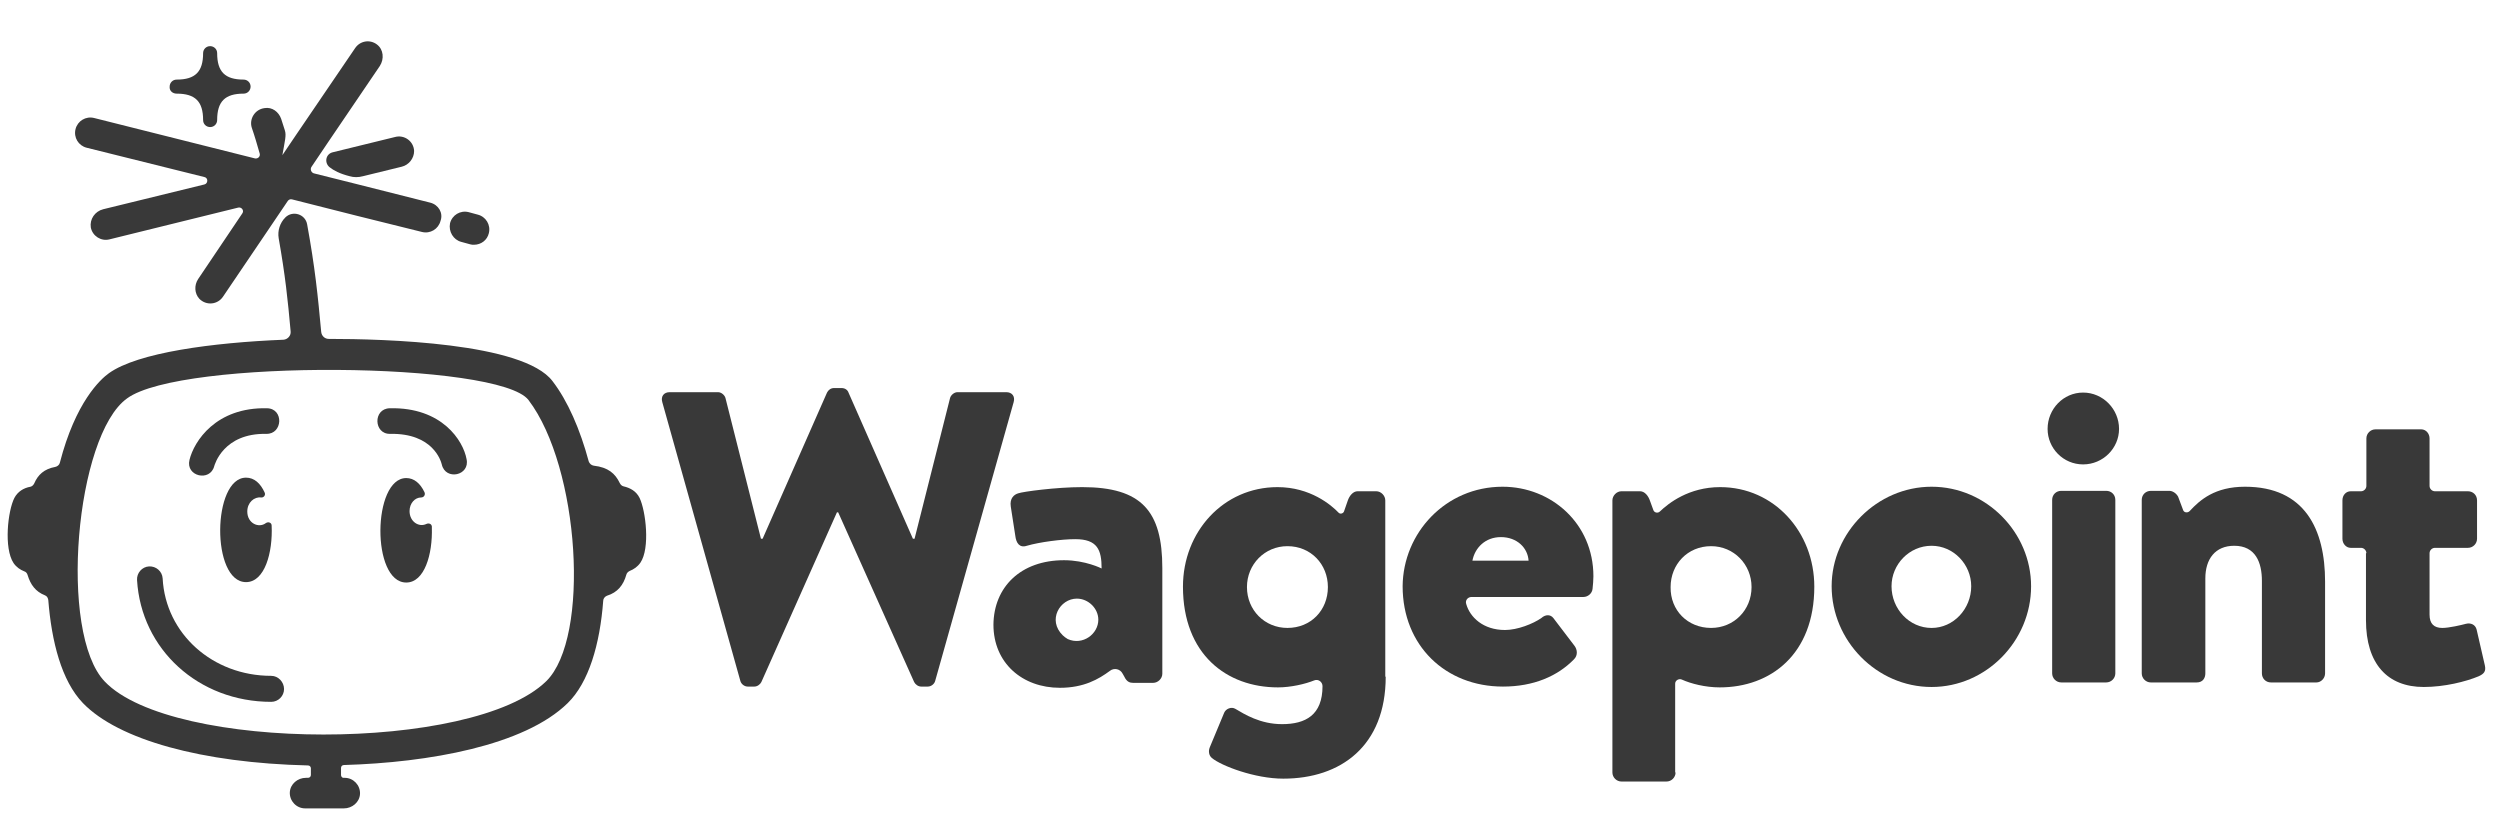
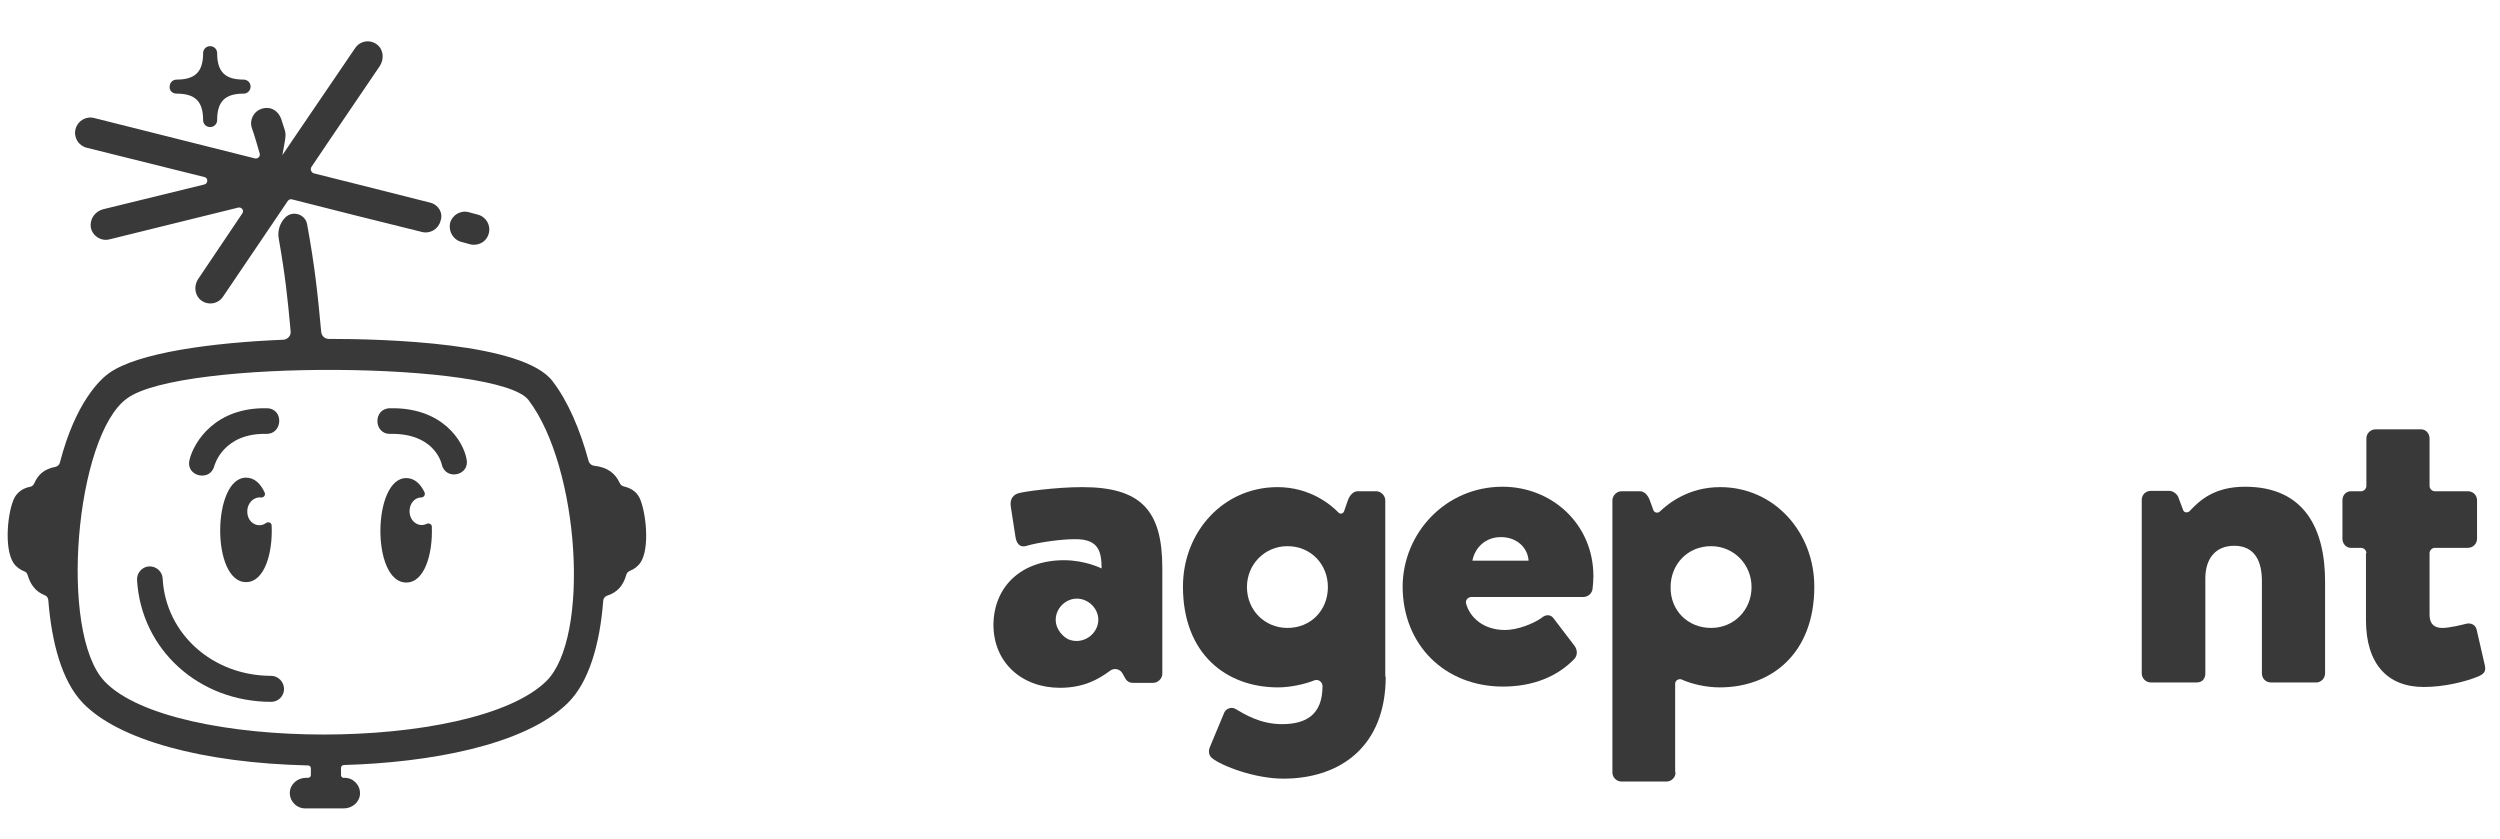
<svg xmlns="http://www.w3.org/2000/svg" width="152" height="51" viewBox="0 0 152 51" fill="none">
  <g clip-path="url(#clip0_371_1471)">
    <path d="M38.885 30.271C38.684 29.869 38.333 29.668 37.906 29.568C37.806 29.543 37.73 29.467 37.68 29.367C37.404 28.79 36.977 28.413 36.099 28.313C35.948 28.288 35.848 28.187 35.797 28.061C35.27 26.103 34.517 24.371 33.588 23.166C31.806 20.831 23.37 20.605 19.981 20.605C19.755 20.605 19.554 20.43 19.529 20.178C19.328 17.994 19.153 16.262 18.676 13.651C18.575 13.023 17.797 12.772 17.345 13.224C17.019 13.551 16.868 14.028 16.943 14.48C17.345 16.764 17.496 18.195 17.671 20.153C17.697 20.404 17.496 20.63 17.245 20.655C12.927 20.831 8.382 21.434 6.625 22.689C6.098 23.066 4.592 24.446 3.638 28.137C3.612 28.262 3.487 28.363 3.361 28.388C2.684 28.513 2.307 28.865 2.081 29.392C2.031 29.492 1.955 29.568 1.855 29.593C1.428 29.668 1.077 29.894 0.876 30.271C0.474 31.049 0.223 33.334 0.826 34.237C1.001 34.489 1.227 34.639 1.478 34.739C1.579 34.765 1.654 34.865 1.679 34.965C1.855 35.543 2.156 35.97 2.734 36.196C2.859 36.246 2.909 36.346 2.935 36.472C3.135 39.007 3.738 41.392 5.043 42.748C7.202 44.983 12.299 46.388 18.726 46.539C18.826 46.539 18.902 46.614 18.902 46.715V47.117C18.902 47.217 18.826 47.292 18.726 47.292H18.6C18.098 47.292 17.646 47.669 17.621 48.171C17.596 48.698 18.023 49.15 18.55 49.15H20.91C21.412 49.15 21.864 48.773 21.889 48.271C21.914 47.744 21.487 47.292 20.96 47.292H20.885C20.785 47.292 20.734 47.192 20.734 47.117V46.69C20.734 46.589 20.81 46.514 20.91 46.514C26.057 46.363 31.881 45.334 34.517 42.748C35.797 41.493 36.475 39.183 36.676 36.522C36.676 36.397 36.776 36.271 36.902 36.221C37.555 36.02 37.906 35.568 38.082 34.94C38.107 34.84 38.182 34.765 38.283 34.714C38.534 34.614 38.76 34.463 38.936 34.212C39.538 33.334 39.262 31.049 38.885 30.271ZM6.374 41.443C3.537 38.505 4.592 26.455 7.73 24.22C11.018 21.81 30.35 21.986 32.132 24.321C35.245 28.413 35.898 38.782 33.212 41.417C28.768 45.761 10.466 45.711 6.374 41.443Z" fill="#393939" />
-     <path d="M22.065 10.714L24.424 10.136C24.851 10.036 25.178 9.634 25.178 9.182C25.153 8.58 24.575 8.178 24.023 8.329L20.232 9.258C19.805 9.358 19.705 9.885 20.031 10.161C20.282 10.362 20.659 10.563 21.261 10.714C21.512 10.789 21.788 10.789 22.065 10.714Z" fill="#393939" />
    <path d="M28.04 14.705L28.592 14.856C28.668 14.881 28.743 14.881 28.818 14.881C29.245 14.881 29.622 14.605 29.722 14.178C29.848 13.676 29.546 13.174 29.044 13.048L28.492 12.898C27.99 12.772 27.488 13.073 27.362 13.575C27.262 14.078 27.563 14.58 28.04 14.705Z" fill="#393939" />
    <path d="M10.742 5.693C11.872 5.693 12.349 6.17 12.349 7.3C12.349 7.551 12.55 7.726 12.776 7.726C13.027 7.726 13.203 7.525 13.203 7.3C13.203 6.17 13.68 5.693 14.809 5.693C15.06 5.693 15.236 5.492 15.236 5.266C15.236 5.015 15.035 4.839 14.809 4.839C13.68 4.839 13.203 4.362 13.203 3.232C13.203 2.981 13.002 2.806 12.776 2.806C12.525 2.806 12.349 3.007 12.349 3.232C12.349 4.362 11.872 4.839 10.742 4.839C10.491 4.839 10.315 5.04 10.315 5.266C10.29 5.517 10.491 5.693 10.742 5.693Z" fill="#393939" />
    <path d="M16.491 41.091C12.927 41.091 10.065 38.53 9.889 35.166C9.864 34.739 9.487 34.413 9.06 34.438C8.633 34.463 8.307 34.84 8.332 35.266C8.583 39.484 12.073 42.672 16.491 42.672C16.918 42.672 17.27 42.321 17.27 41.894C17.27 41.467 16.918 41.091 16.491 41.091Z" fill="#393939" />
    <path d="M23.697 24.822C22.667 24.847 22.718 26.404 23.722 26.379C26.333 26.329 26.81 28.036 26.86 28.237C27.086 29.241 28.592 28.915 28.366 27.91C28.165 26.806 26.885 24.747 23.697 24.822Z" fill="#393939" />
    <path d="M13.027 28.337C13.052 28.262 13.579 26.329 16.19 26.379C17.194 26.404 17.27 24.847 16.24 24.822C13.127 24.747 11.797 26.831 11.521 27.96C11.27 28.965 12.776 29.316 13.027 28.337Z" fill="#393939" />
    <path d="M15.864 30.246C16.039 30.271 16.165 30.095 16.09 29.945C15.839 29.392 15.462 29.041 14.96 29.041C12.901 29.041 12.826 35.393 14.96 35.393C16.09 35.393 16.592 33.61 16.516 31.953C16.516 31.777 16.316 31.702 16.165 31.803C15.738 32.129 15.035 31.828 15.035 31.1C15.035 30.547 15.462 30.196 15.864 30.246Z" fill="#393939" />
    <path d="M25.931 31.853C25.479 32.079 24.901 31.728 24.901 31.075C24.901 30.598 25.228 30.246 25.604 30.246C25.78 30.246 25.881 30.071 25.805 29.92C25.554 29.393 25.178 29.066 24.701 29.066C22.642 29.066 22.567 35.418 24.701 35.418C25.805 35.418 26.307 33.711 26.257 32.079C26.282 31.878 26.107 31.778 25.931 31.853Z" fill="#393939" />
    <path d="M26.157 12.321C20.709 10.94 21.764 11.216 19.077 10.538C18.927 10.488 18.851 10.312 18.927 10.162C20.132 8.379 19.052 9.961 23.094 4.011C23.37 3.584 23.32 3.007 22.919 2.705C22.492 2.379 21.889 2.479 21.588 2.931C17.822 8.454 17.169 9.434 17.169 9.434C17.32 8.555 17.42 8.228 17.32 7.927C17.22 7.626 17.195 7.526 17.094 7.224C16.943 6.797 16.542 6.496 16.09 6.572C15.487 6.647 15.136 7.249 15.312 7.777C15.487 8.279 15.638 8.806 15.789 9.333C15.839 9.509 15.688 9.659 15.512 9.634L5.721 7.174C5.219 7.049 4.717 7.35 4.592 7.852C4.466 8.354 4.767 8.856 5.269 8.982L12.425 10.764C12.675 10.814 12.65 11.166 12.425 11.216L6.274 12.722C5.772 12.848 5.445 13.325 5.521 13.827C5.621 14.354 6.148 14.681 6.65 14.555L14.483 12.622C14.684 12.572 14.86 12.798 14.734 12.973L12.048 16.965C11.797 17.342 11.822 17.844 12.123 18.17C12.55 18.597 13.228 18.522 13.554 18.045C16.692 13.4 15.688 14.906 17.496 12.22C17.546 12.145 17.646 12.095 17.747 12.12C20.508 12.823 22.893 13.425 25.655 14.103C26.157 14.229 26.659 13.927 26.785 13.425C26.96 12.948 26.659 12.446 26.157 12.321Z" fill="#393939" />
-     <path d="M40.266 24.446C40.166 24.095 40.367 23.844 40.718 23.844H43.655C43.856 23.844 44.057 24.02 44.107 24.195L46.266 32.756H46.367L50.283 23.869C50.358 23.718 50.509 23.593 50.71 23.593H51.162C51.388 23.593 51.538 23.718 51.589 23.869L55.505 32.756H55.605L57.765 24.195C57.815 24.02 58.016 23.844 58.217 23.844H61.179C61.53 23.844 61.731 24.095 61.631 24.446L56.861 41.392C56.811 41.593 56.61 41.744 56.409 41.744H56.007C55.831 41.744 55.656 41.618 55.58 41.468L50.961 31.149H50.886L46.291 41.468C46.216 41.618 46.04 41.744 45.865 41.744H45.463C45.262 41.744 45.061 41.593 45.011 41.392L40.266 24.446Z" fill="#393939" />
    <path d="M64.694 34.061C65.999 34.061 66.978 34.563 66.978 34.563C66.978 33.433 66.727 32.781 65.372 32.781C64.568 32.781 63.213 32.956 62.434 33.182C61.982 33.333 61.782 33.006 61.731 32.58L61.455 30.797C61.38 30.295 61.656 30.069 61.907 29.994C62.183 29.893 64.217 29.617 65.798 29.617C69.414 29.617 70.669 31.073 70.669 34.538V40.965C70.669 41.266 70.393 41.517 70.117 41.517H68.886C68.711 41.517 68.51 41.467 68.359 41.141L68.259 40.965C68.108 40.663 67.731 40.588 67.481 40.789C66.803 41.291 65.899 41.818 64.443 41.818C62.158 41.818 60.401 40.312 60.401 37.977C60.426 35.693 62.058 34.061 64.694 34.061ZM64.92 38.856C65.823 39.258 66.778 38.555 66.778 37.676C66.778 36.998 66.175 36.396 65.472 36.396C64.443 36.396 63.664 37.701 64.618 38.63C64.694 38.705 64.794 38.781 64.92 38.856Z" fill="#393939" />
    <path d="M84.251 41.141C84.251 45.358 81.514 47.342 78.025 47.342C76.292 47.342 74.259 46.563 73.681 46.086C73.506 45.936 73.455 45.685 73.556 45.434L74.434 43.325C74.535 43.099 74.861 42.948 75.112 43.099C75.665 43.425 76.619 44.028 77.949 44.028C79.38 44.028 80.409 43.475 80.409 41.718C80.409 41.467 80.159 41.266 79.907 41.367C79.355 41.592 78.476 41.793 77.698 41.793C74.585 41.793 71.924 39.785 71.924 35.668C71.924 32.329 74.384 29.617 77.673 29.617C79.656 29.617 80.937 30.697 81.389 31.174C81.489 31.274 81.665 31.224 81.715 31.098L81.941 30.446C82.041 30.144 82.267 29.868 82.543 29.868H83.673C83.975 29.868 84.225 30.144 84.225 30.421V41.141H84.251ZM78.276 38.178C79.707 38.178 80.736 37.099 80.736 35.693C80.736 34.312 79.707 33.207 78.276 33.207C76.895 33.207 75.815 34.312 75.815 35.693C75.815 37.099 76.895 38.178 78.276 38.178Z" fill="#393939" />
    <path d="M91.355 29.593C94.318 29.593 96.879 31.827 96.879 35.041C96.879 35.216 96.853 35.618 96.828 35.794C96.803 36.095 96.527 36.296 96.276 36.296H89.472C89.246 36.296 89.071 36.497 89.146 36.723C89.372 37.526 90.175 38.304 91.506 38.304C92.259 38.304 93.213 37.928 93.715 37.576C93.966 37.35 94.267 37.35 94.443 37.576L95.724 39.258C95.899 39.484 95.95 39.836 95.698 40.087C94.694 41.116 93.238 41.744 91.38 41.744C87.891 41.744 85.28 39.258 85.28 35.643C85.305 32.405 87.891 29.593 91.355 29.593ZM92.937 34.087C92.887 33.308 92.234 32.656 91.255 32.656C90.301 32.656 89.673 33.308 89.523 34.087H92.937Z" fill="#393939" />
    <path d="M101.875 46.965C101.875 47.266 101.624 47.517 101.322 47.517H98.586C98.285 47.517 98.034 47.266 98.034 46.965V30.421C98.034 30.144 98.285 29.868 98.586 29.868H99.716C99.992 29.868 100.218 30.144 100.318 30.446L100.519 30.998C100.569 31.174 100.795 31.224 100.921 31.098C101.448 30.596 102.678 29.617 104.586 29.617C107.875 29.617 110.31 32.354 110.31 35.668C110.31 39.785 107.649 41.793 104.561 41.793C103.682 41.793 102.804 41.567 102.251 41.316C102.075 41.241 101.85 41.367 101.85 41.567V46.965H101.875ZM104.034 38.178C105.414 38.178 106.494 37.099 106.494 35.693C106.494 34.312 105.414 33.207 104.034 33.207C102.603 33.207 101.573 34.312 101.573 35.693C101.548 37.099 102.603 38.178 104.034 38.178Z" fill="#393939" />
-     <path d="M117.44 29.593C120.779 29.593 123.49 32.38 123.49 35.643C123.49 38.982 120.754 41.769 117.44 41.769C114.101 41.769 111.364 38.957 111.364 35.643C111.364 32.38 114.126 29.593 117.44 29.593ZM117.44 38.179C118.771 38.179 119.85 37.024 119.85 35.643C119.85 34.313 118.771 33.183 117.44 33.183C116.084 33.183 115.005 34.313 115.005 35.643C115.005 37.024 116.084 38.179 117.44 38.179Z" fill="#393939" />
-     <path d="M124.494 26.077C124.494 24.872 125.448 23.868 126.653 23.868C127.858 23.868 128.838 24.872 128.838 26.077C128.838 27.257 127.858 28.236 126.653 28.236C125.448 28.236 124.494 27.257 124.494 26.077ZM124.771 30.395C124.771 30.069 125.022 29.843 125.323 29.843H128.059C128.361 29.843 128.612 30.069 128.612 30.395V40.94C128.612 41.241 128.361 41.492 128.059 41.492H125.323C125.022 41.492 124.771 41.241 124.771 40.94V30.395Z" fill="#393939" />
    <path d="M130.218 30.396C130.218 30.07 130.469 29.844 130.771 29.844H131.9C132.076 29.844 132.302 29.969 132.428 30.195L132.729 30.999C132.779 31.174 133.005 31.2 133.131 31.074C133.758 30.396 134.662 29.593 136.495 29.593C140.135 29.593 141.365 32.179 141.365 35.367V40.94C141.365 41.242 141.114 41.493 140.838 41.493H138.076C137.75 41.493 137.524 41.242 137.524 40.94V35.317C137.524 34.212 137.147 33.183 135.842 33.183C134.687 33.183 134.085 33.986 134.085 35.166V40.94C134.085 41.191 133.959 41.493 133.557 41.493H130.771C130.469 41.493 130.218 41.242 130.218 40.94V30.396Z" fill="#393939" />
    <path d="M143.876 33.635C143.876 33.459 143.725 33.309 143.549 33.309H142.922C142.646 33.309 142.42 33.058 142.42 32.756V30.422C142.42 30.095 142.646 29.869 142.922 29.869H143.549C143.725 29.869 143.876 29.719 143.876 29.543V26.656C143.876 26.355 144.127 26.104 144.428 26.104H147.215C147.491 26.104 147.717 26.355 147.717 26.656V29.543C147.717 29.719 147.868 29.869 148.043 29.869H150.052C150.353 29.869 150.604 30.095 150.604 30.422V32.756C150.604 33.058 150.353 33.309 150.052 33.309H148.043C147.868 33.309 147.717 33.459 147.717 33.635V37.376C147.717 37.928 147.993 38.179 148.495 38.179C148.897 38.179 149.65 38.003 149.926 37.928C150.227 37.853 150.504 37.978 150.579 38.28L151.081 40.464C151.156 40.815 151.031 40.966 150.704 41.117C149.926 41.443 148.621 41.769 147.365 41.769C145.156 41.769 143.851 40.363 143.851 37.702V33.635H143.876Z" fill="#393939" />
  </g>
  <defs>
    <clipPath id="clip0_371_1471">
      <rect width="150.632" height="49.709" fill="white" transform="translate(0.474 0.973)" />
    </clipPath>
  </defs>
</svg>